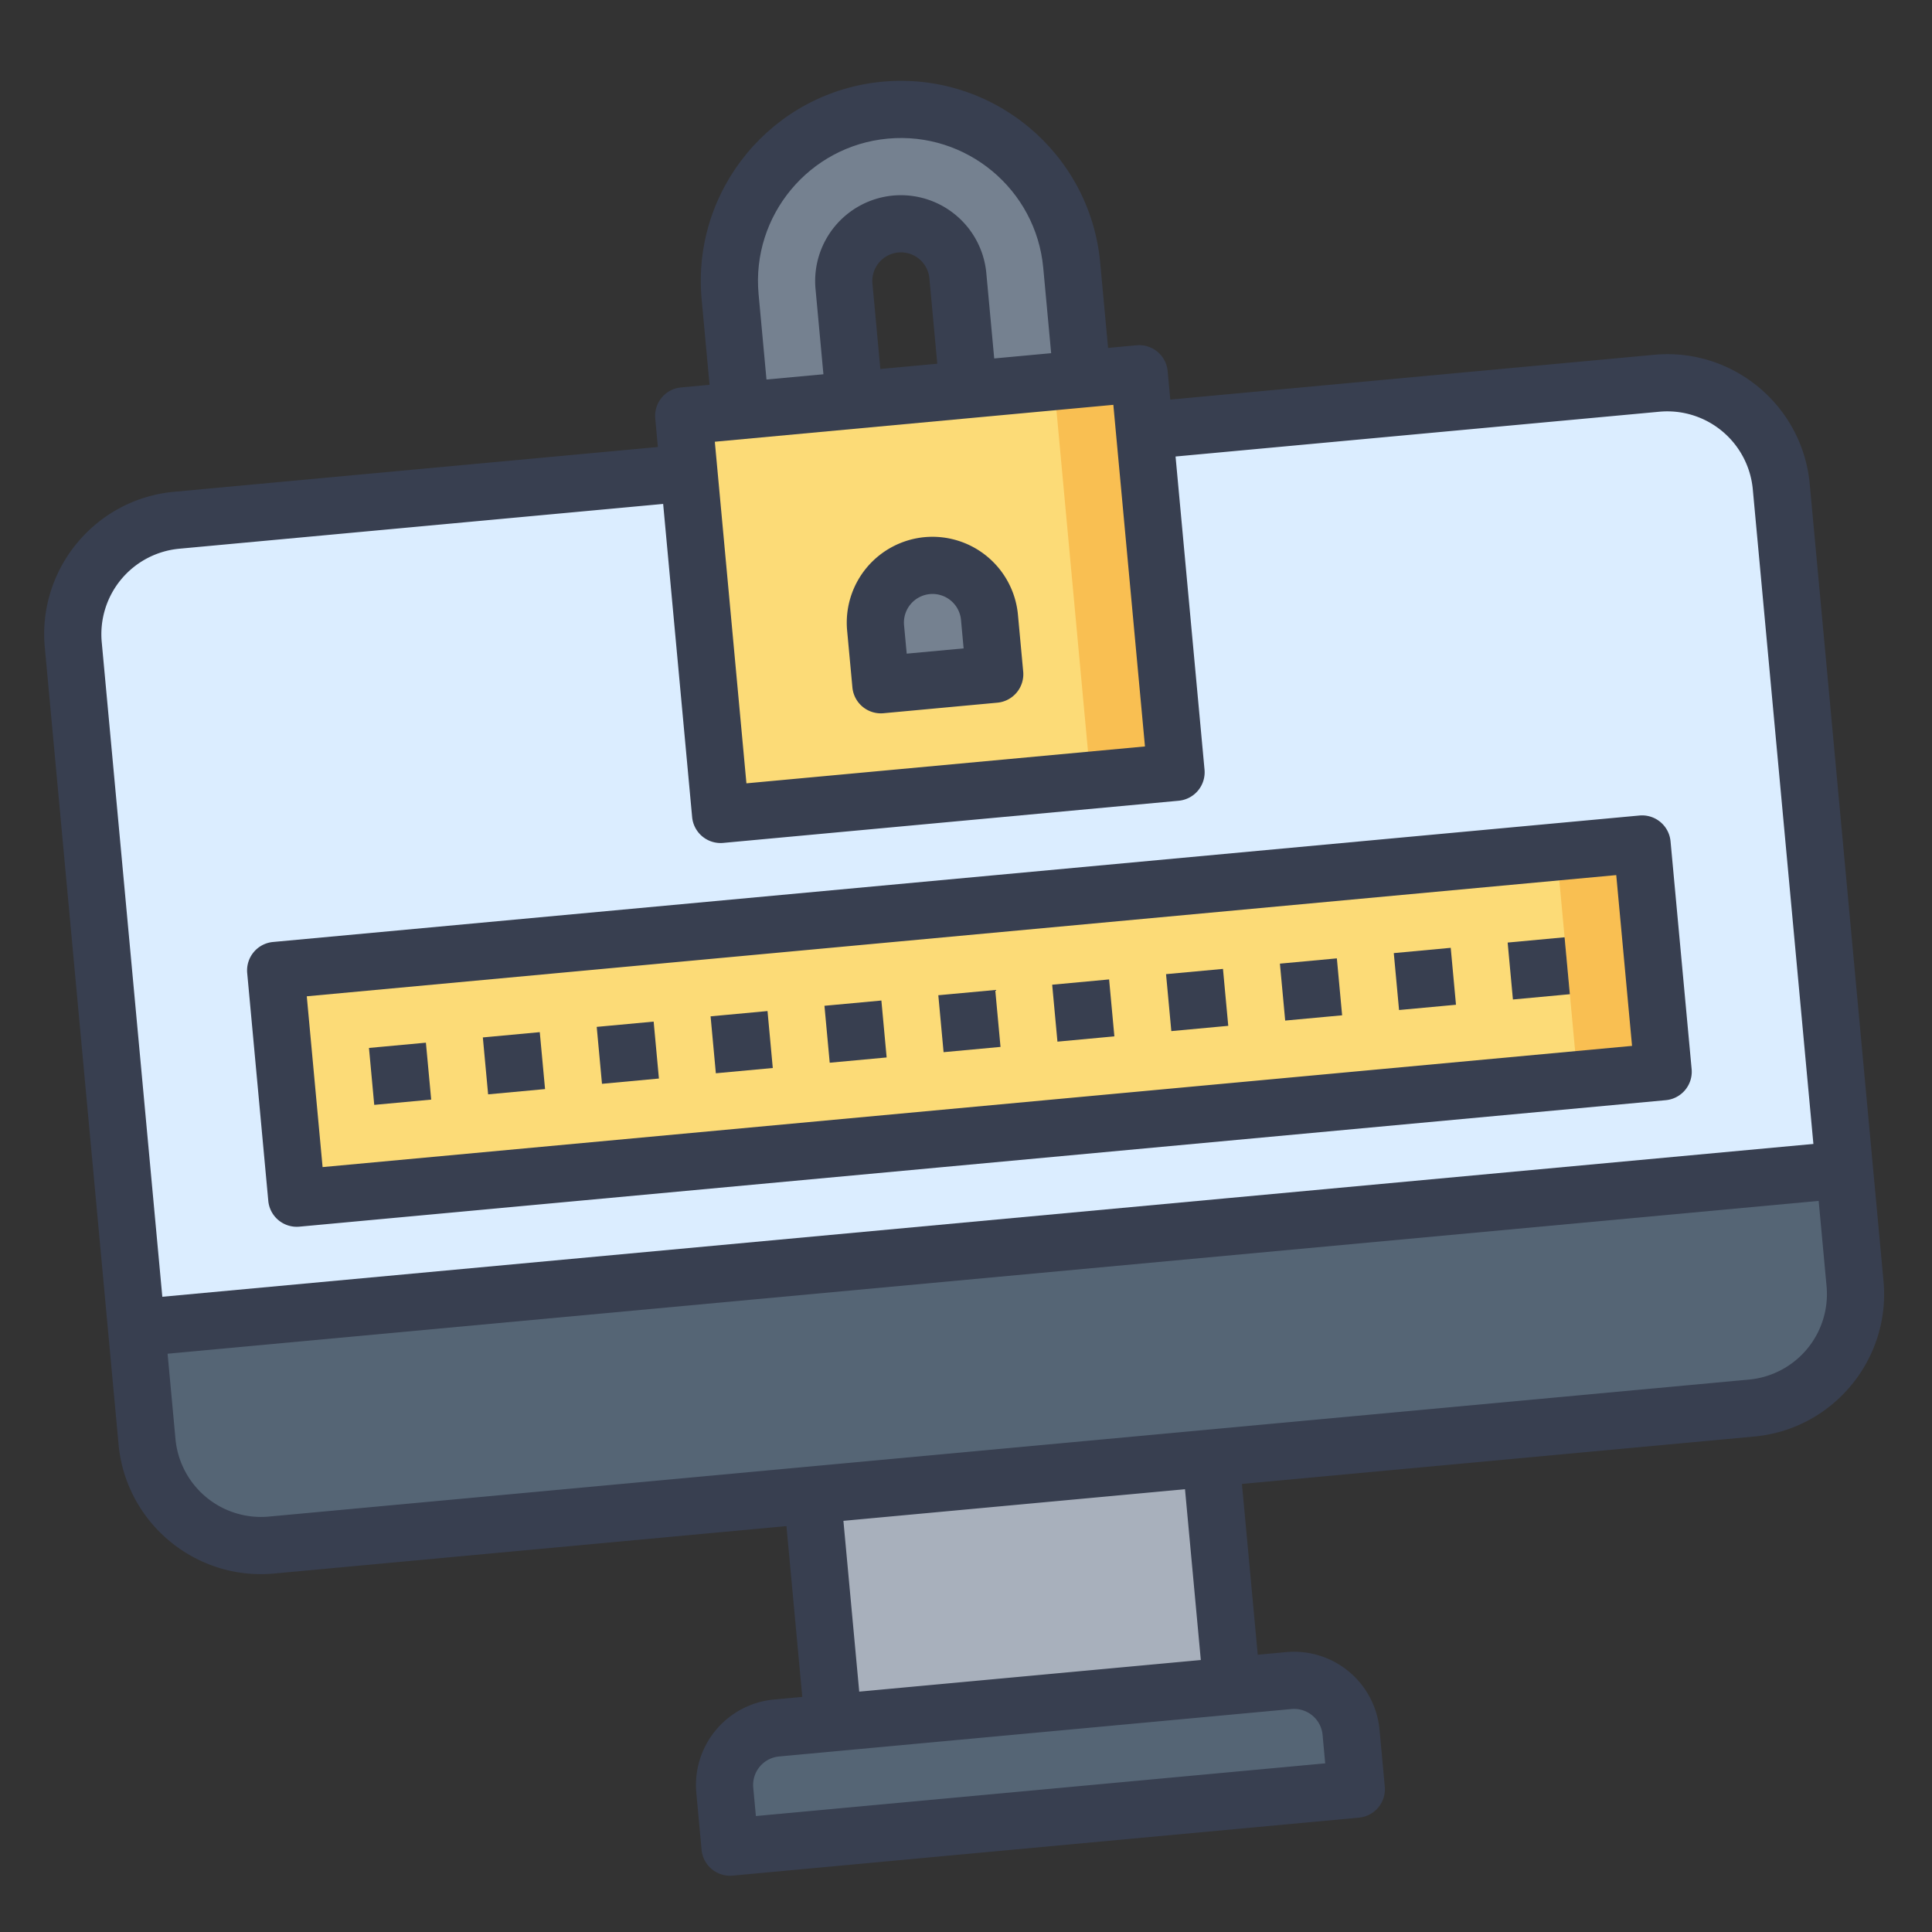
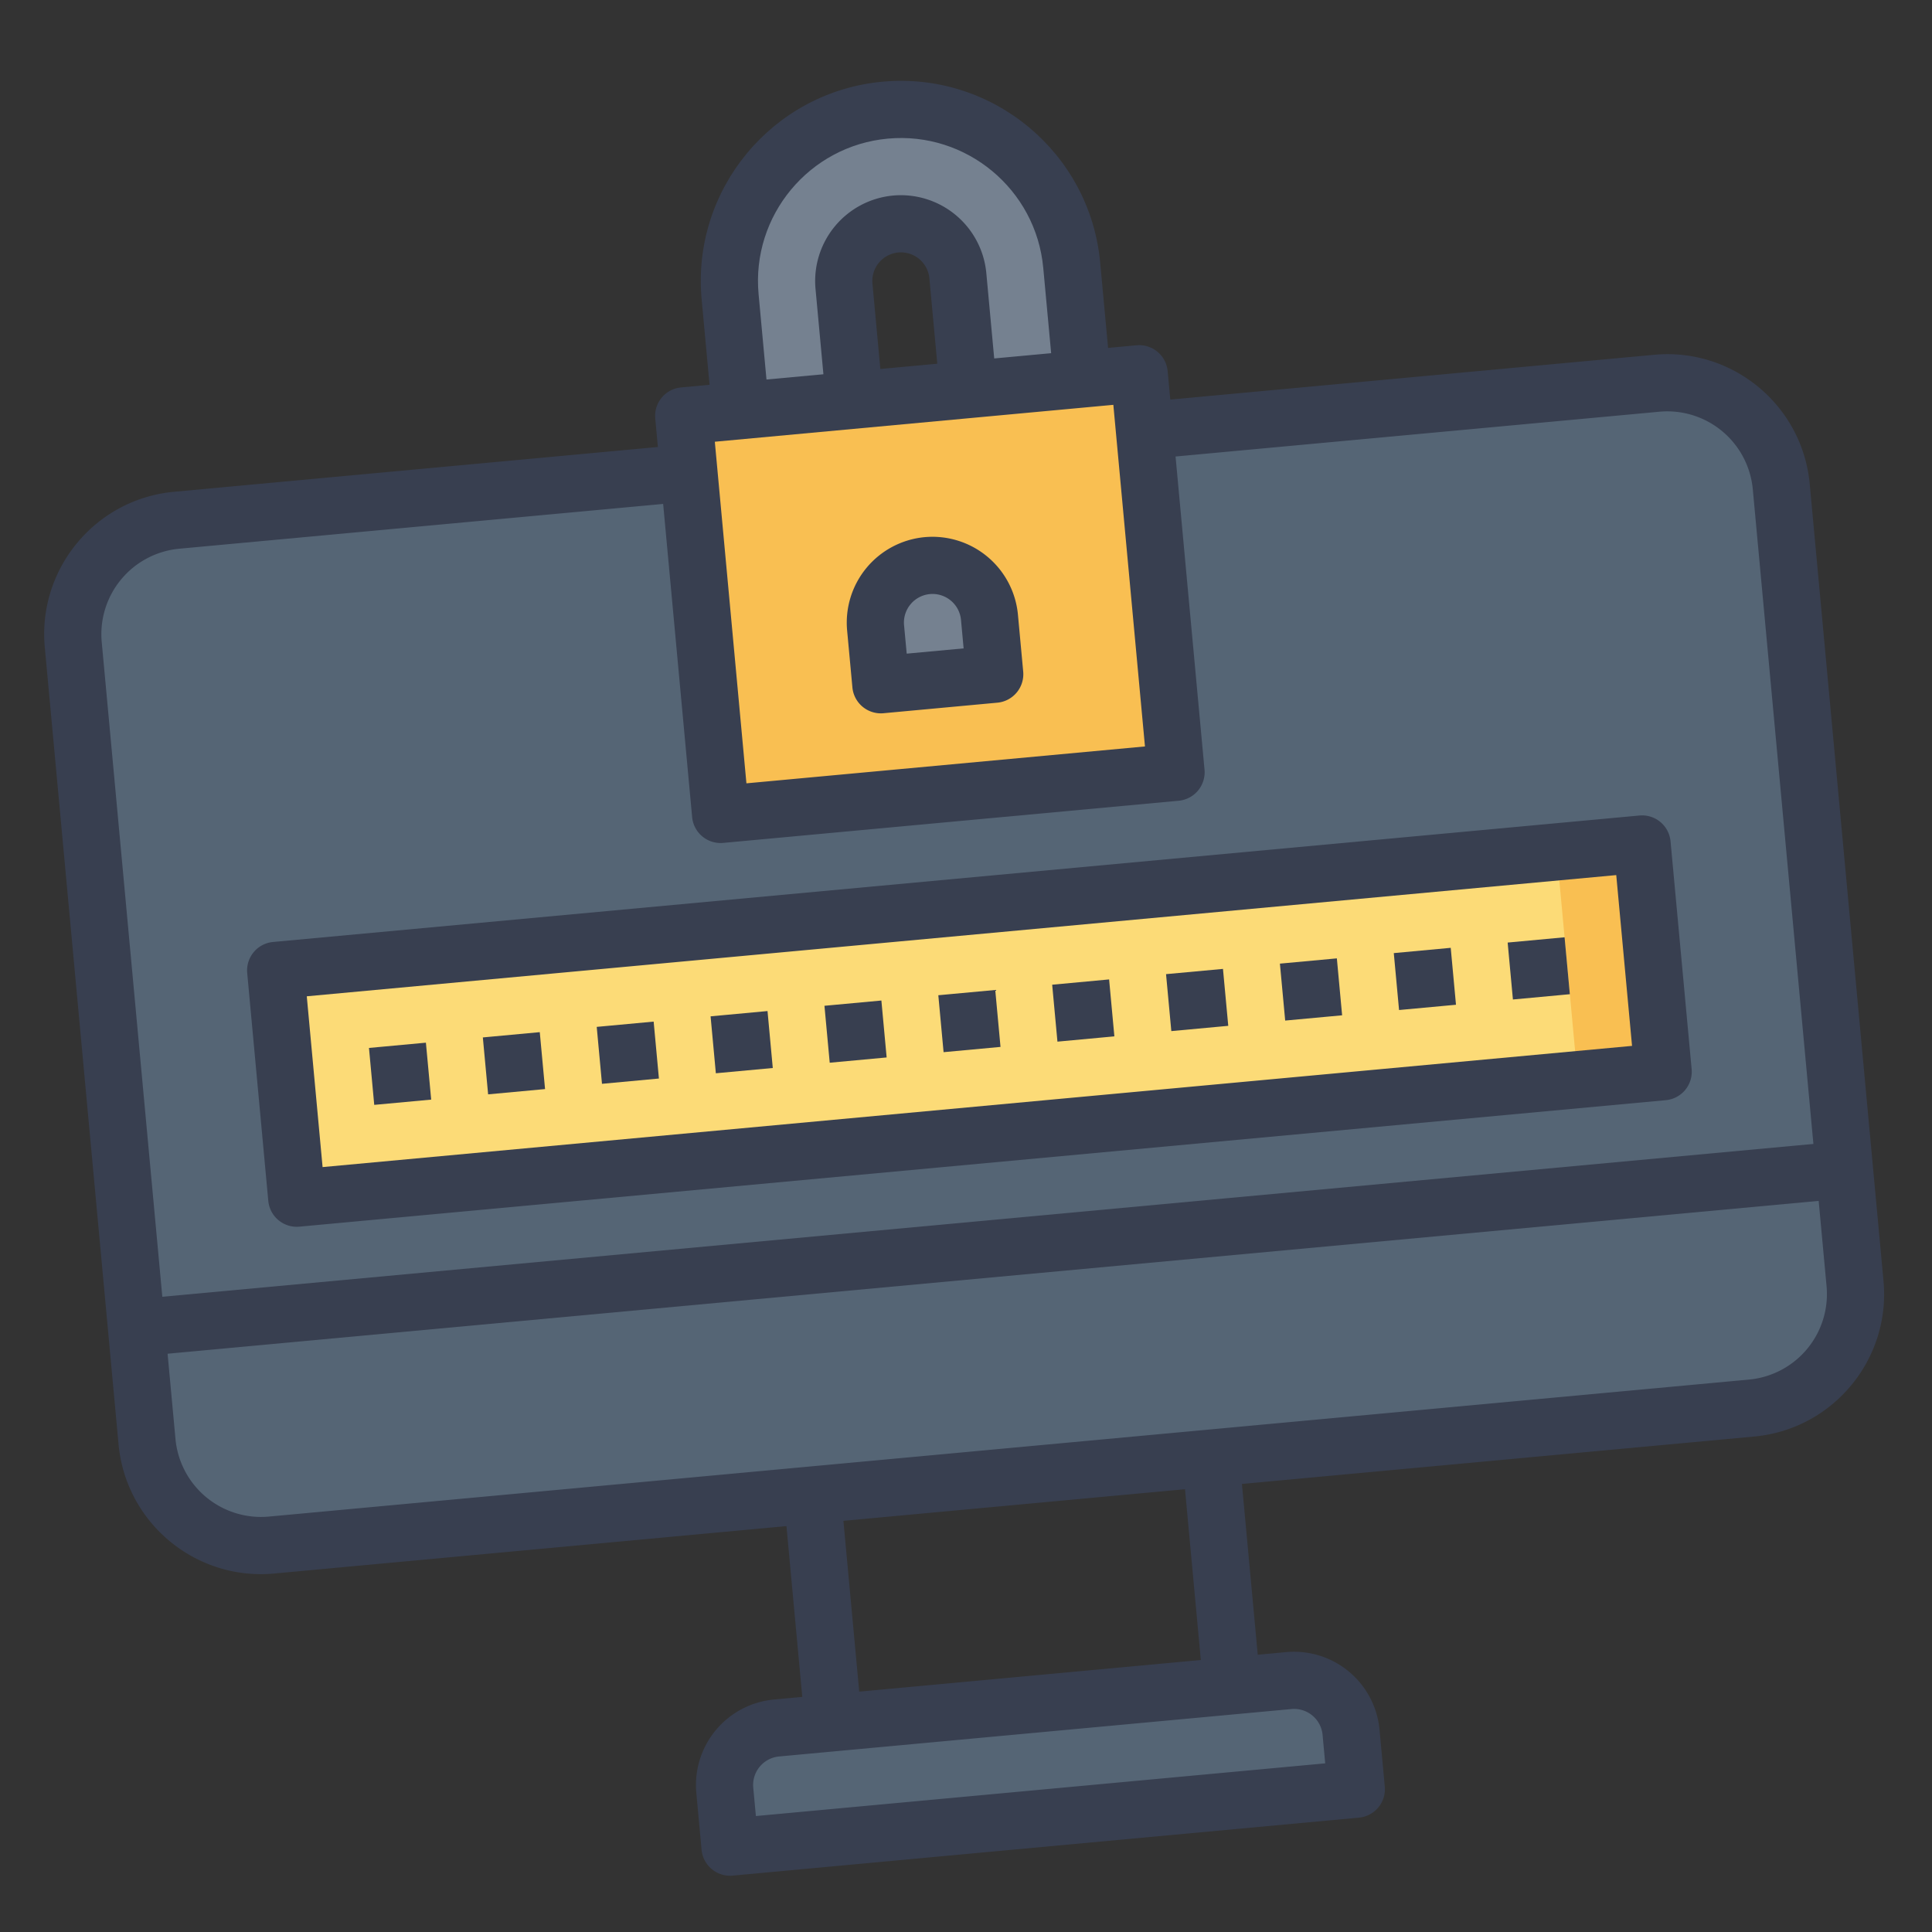
<svg xmlns="http://www.w3.org/2000/svg" width="109" height="109" fill="none">
  <rect width="100%" height="100%" fill="#333333" stroke="none" />
  <path d="M76.521 100.942l-35.333 3.27-.297-3.212a3.225 3.225 0 012.915-3.51l28.909-2.675a3.225 3.225 0 013.509 2.915l.297 3.212z" fill="#556575" />
-   <path d="M45.829 84.345l22.484-2.081 1.19 12.848-22.485 2.081-1.19-12.848z" fill="#A8B0BC" />
  <path d="M98.828 79.44l-83.514 7.73a6.452 6.452 0 01-7.019-5.83L4.133 36.37a6.452 6.452 0 015.83-7.018l83.514-7.73a6.451 6.451 0 017.018 5.83l4.163 44.969a6.452 6.452 0 01-5.83 7.018z" fill="#556575" />
-   <path d="M93.477 21.622l-83.514 7.73a6.452 6.452 0 00-5.83 7.018l3.568 38.545 96.362-8.919-3.568-38.545a6.451 6.451 0 00-7.018-5.83z" fill="#DBEDFF" />
  <path d="M15.553 54.751l77.09-7.135 1.19 12.848-77.09 7.135-1.19-12.848z" fill="#F9BF52" />
  <path d="M15.553 54.751l72.272-6.69 1.19 12.849-72.273 6.69-1.189-12.849z" fill="#FCDB77" />
  <path d="M38.574 23.464l25.697-2.378 2.08 22.484-25.696 2.378-2.081-22.484z" fill="#F9BF52" />
-   <path d="M38.574 23.464l20.879-1.933 2.08 22.485-20.878 1.932-2.081-22.484z" fill="#FCDB77" />
  <path d="M49.4 35.421l.297 3.212 6.424-.595-.297-3.211a3.225 3.225 0 10-6.424.595zm5.234-13.443l-.594-6.425a3.225 3.225 0 10-6.424.595l.594 6.424-6.424.595-.595-6.424a9.677 9.677 0 018.745-10.528 9.677 9.677 0 0110.528 8.744l.595 6.424-6.425.595z" fill="#758190" />
  <path d="M98.977 81.046l-83.514 7.73c-4.428.41-8.364-2.86-8.774-7.287l-4.162-44.97c-.41-4.427 2.86-8.363 7.287-8.773l28.909-2.676.297 3.212-28.909 2.676a4.845 4.845 0 00-4.372 5.264l4.162 44.97a4.845 4.845 0 005.264 4.371l83.514-7.73a4.845 4.845 0 004.373-5.263L98.889 27.6a4.845 4.845 0 00-5.264-4.372l-28.908 2.676-.298-3.212 28.909-2.676c4.428-.41 8.364 2.86 8.773 7.287l4.163 44.97c.41 4.427-2.859 8.363-7.287 8.773z" fill="#383F50" />
  <path d="M7.552 73.31l96.362-8.92.298 3.213-96.363 8.919-.297-3.212zm36.671 11.184l3.212-.297 1.19 12.848-3.213.297-1.19-12.848zm22.484-2.081l3.212-.297 1.19 12.848-3.212.297-1.19-12.848z" fill="#383F50" />
  <path d="M76.67 102.548l-35.333 3.271a1.613 1.613 0 01-1.755-1.458l-.297-3.212a4.845 4.845 0 014.372-5.264l28.909-2.676a4.845 4.845 0 015.264 4.373l.297 3.212a1.612 1.612 0 01-1.457 1.754zm-34.024-.09l32.12-2.973-.148-1.606a1.615 1.615 0 00-1.755-1.458l-28.908 2.676a1.615 1.615 0 00-1.458 1.755l.149 1.606zM66.5 45.176l-25.696 2.379a1.612 1.612 0 01-1.755-1.458l-2.081-22.484a1.612 1.612 0 011.457-1.755l25.697-2.378a1.612 1.612 0 011.755 1.457l2.08 22.485a1.613 1.613 0 01-1.457 1.754zm-24.388-.982l22.485-2.081-1.784-19.273-22.484 2.082 1.783 19.272z" fill="#383F50" />
  <path d="M62.665 21.235l-3.212.297-.595-6.424c-.41-4.428-4.346-7.697-8.773-7.287-4.428.41-7.697 4.345-7.287 8.773l.594 6.424-3.212.298-.594-6.424c-.574-6.198 4.002-11.71 10.201-12.283 6.2-.574 11.71 4.004 12.283 10.202l.595 6.424z" fill="#383F50" />
  <path d="M56.24 21.829l-3.212.297-.594-6.424a1.615 1.615 0 00-1.755-1.457 1.614 1.614 0 00-1.457 1.754l.594 6.425-3.212.297-.594-6.424a4.845 4.845 0 014.372-5.264 4.844 4.844 0 015.264 4.372l.594 6.424zm.03 17.815l-6.425.595a1.613 1.613 0 01-1.754-1.458l-.298-3.212a4.845 4.845 0 014.373-5.264 4.845 4.845 0 015.264 4.372l.297 3.212a1.613 1.613 0 01-1.457 1.755zm-5.116-2.766l3.212-.297-.148-1.607a1.615 1.615 0 00-1.755-1.457 1.615 1.615 0 00-1.458 1.755l.15 1.606zM93.98 62.07l-77.089 7.136a1.613 1.613 0 01-1.755-1.458L13.947 54.9a1.612 1.612 0 011.458-1.755l77.09-7.135a1.612 1.612 0 011.754 1.457l1.19 12.849a1.612 1.612 0 01-1.458 1.754zM18.2 65.845l73.877-6.838-.891-9.636-73.878 6.838.892 9.636z" fill="#383F50" />
  <path d="M20.817 59.123l3.212-.297.298 3.212-3.213.297-.297-3.212zm6.424-.593l3.212-.298.298 3.212-3.212.297-.298-3.212zm6.425-.595l3.212-.298.297 3.212-3.212.298-.297-3.212zm6.424-.595l3.212-.298.297 3.213-3.212.297-.297-3.212zm6.424-.595l3.212-.297.297 3.212-3.212.297-.297-3.212zm6.424-.595l3.212-.297.297 3.212-3.212.297-.297-3.212zm6.424-.594l3.212-.298.297 3.212-3.212.298-.297-3.212zm6.424-.596l3.212-.296.298 3.212-3.212.297-.298-3.212zm6.424-.593l3.213-.297.297 3.212-3.212.297-.298-3.212zm6.425-.594l3.212-.298.297 3.212-3.212.297-.297-3.212zm6.424-.595l3.212-.298.297 3.212-3.212.298-.297-3.212z" fill="#383F50" />
</svg>